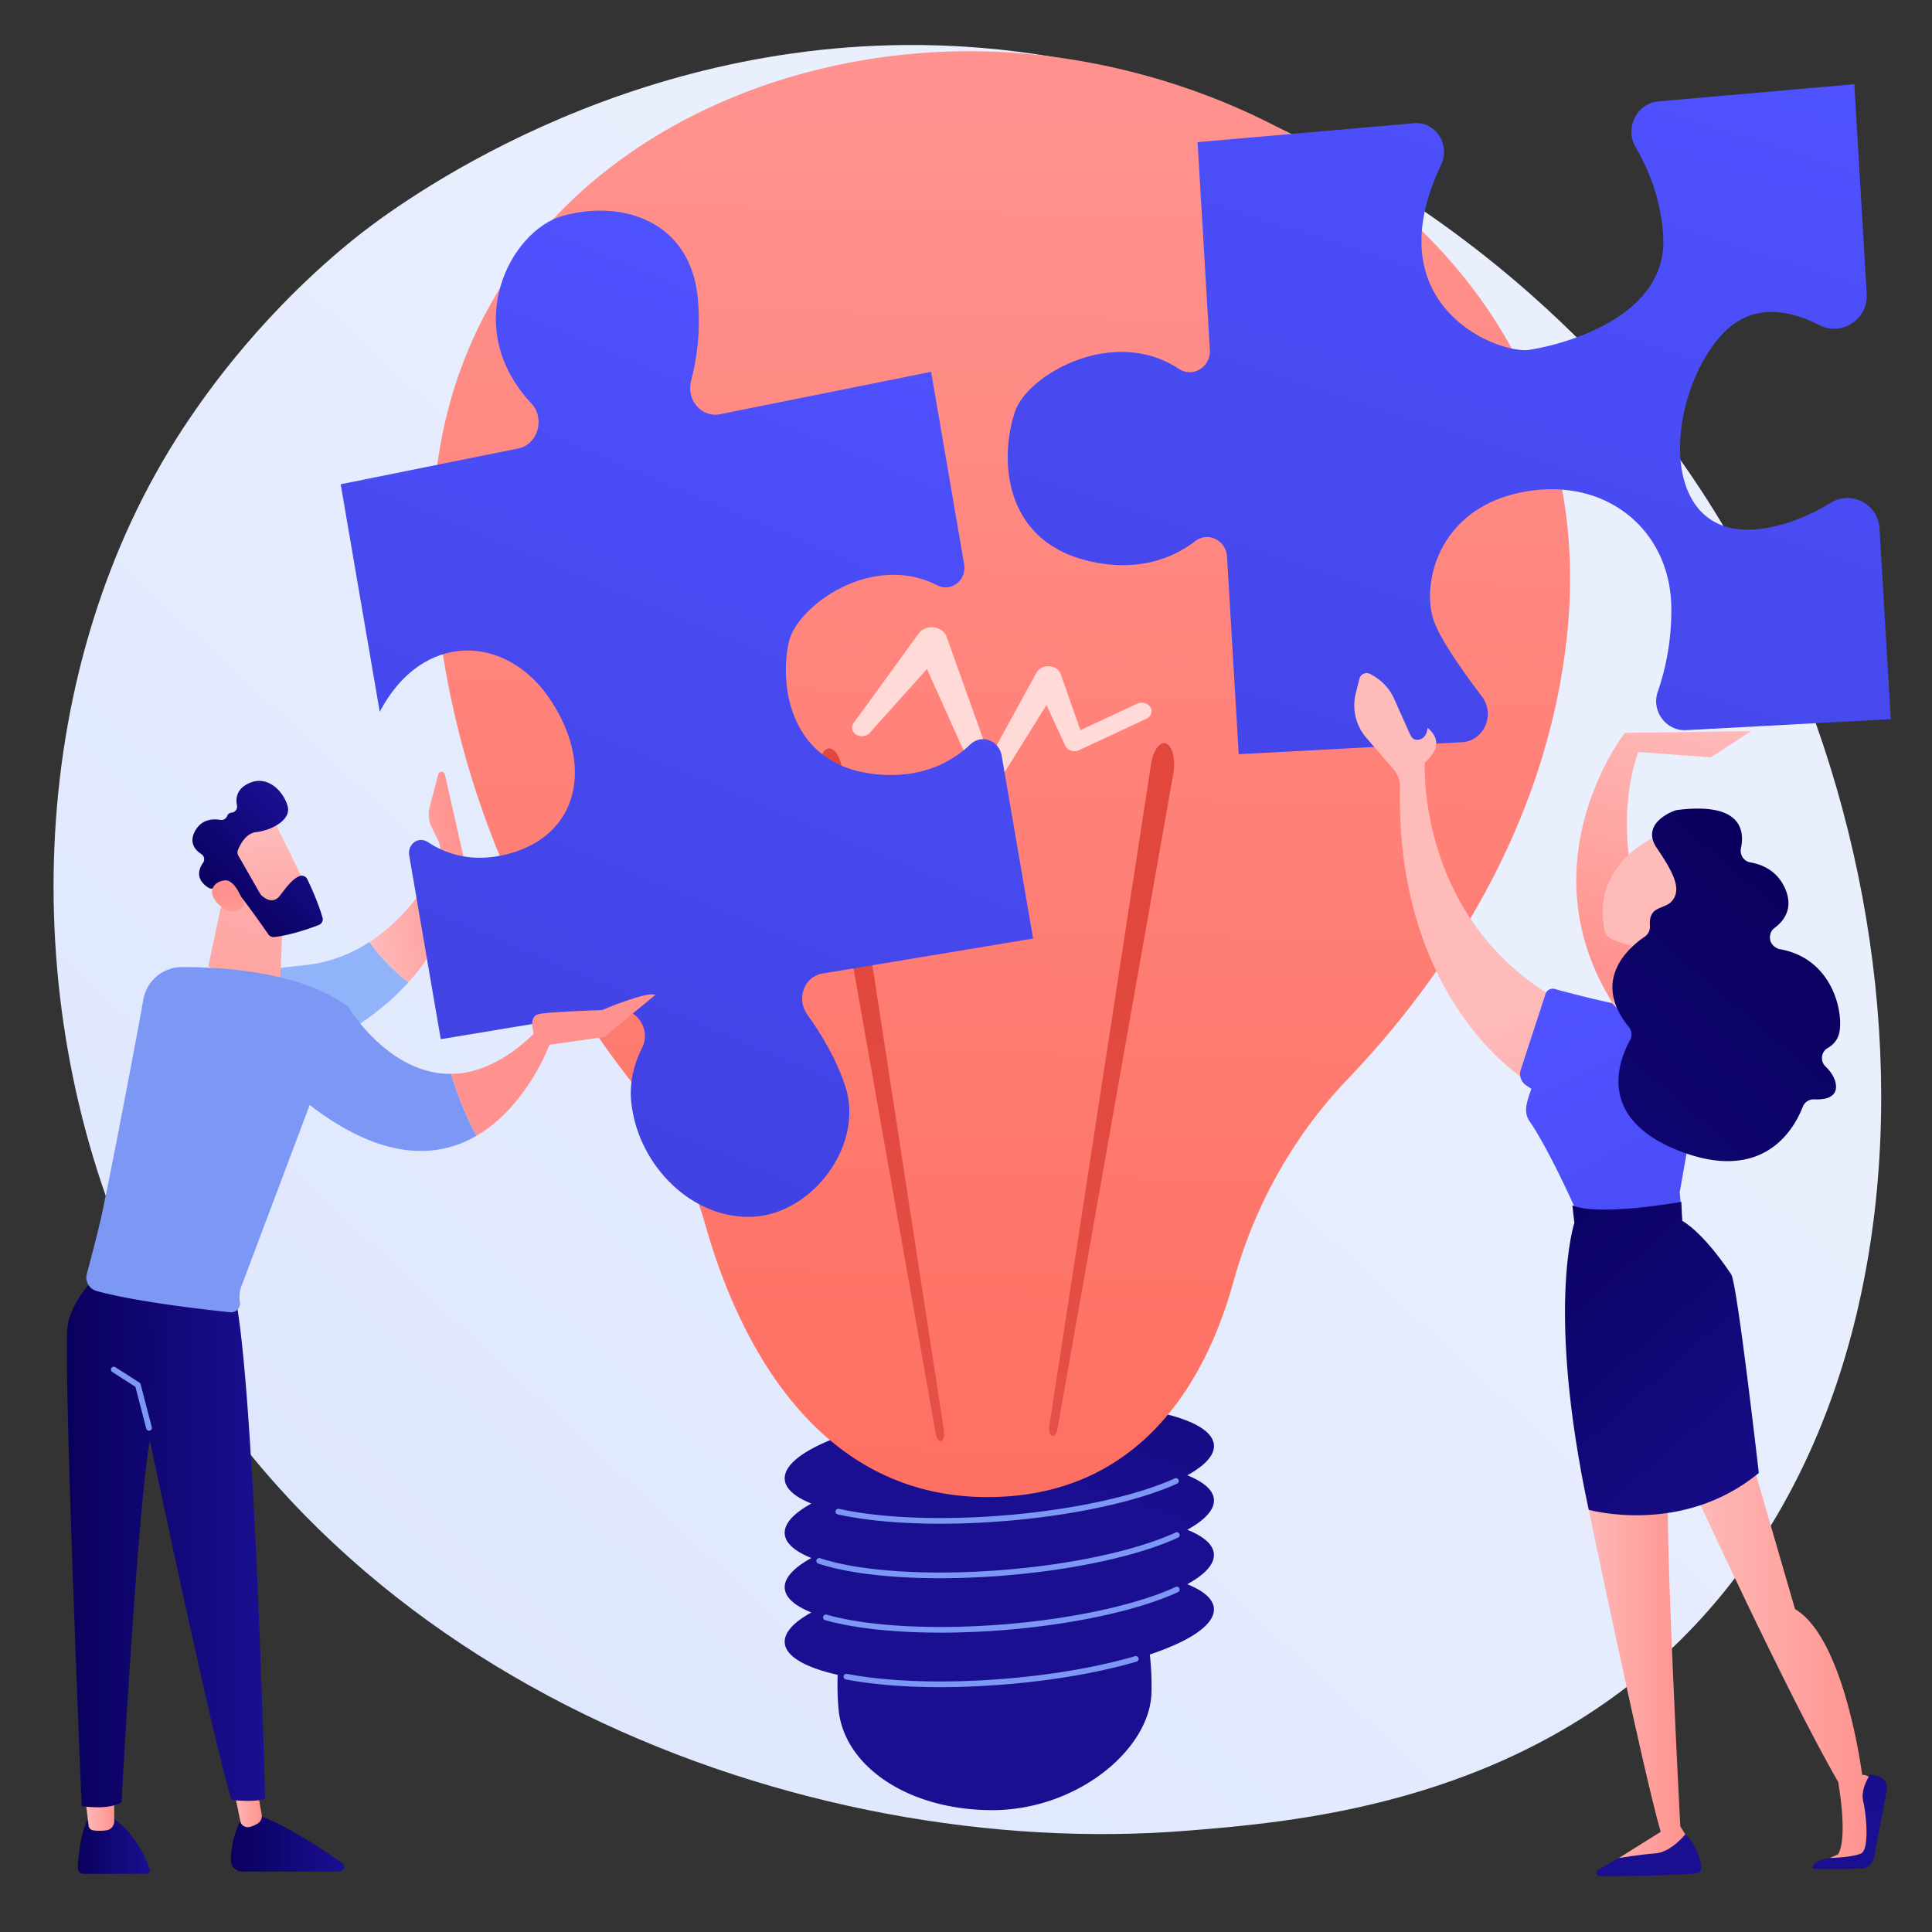
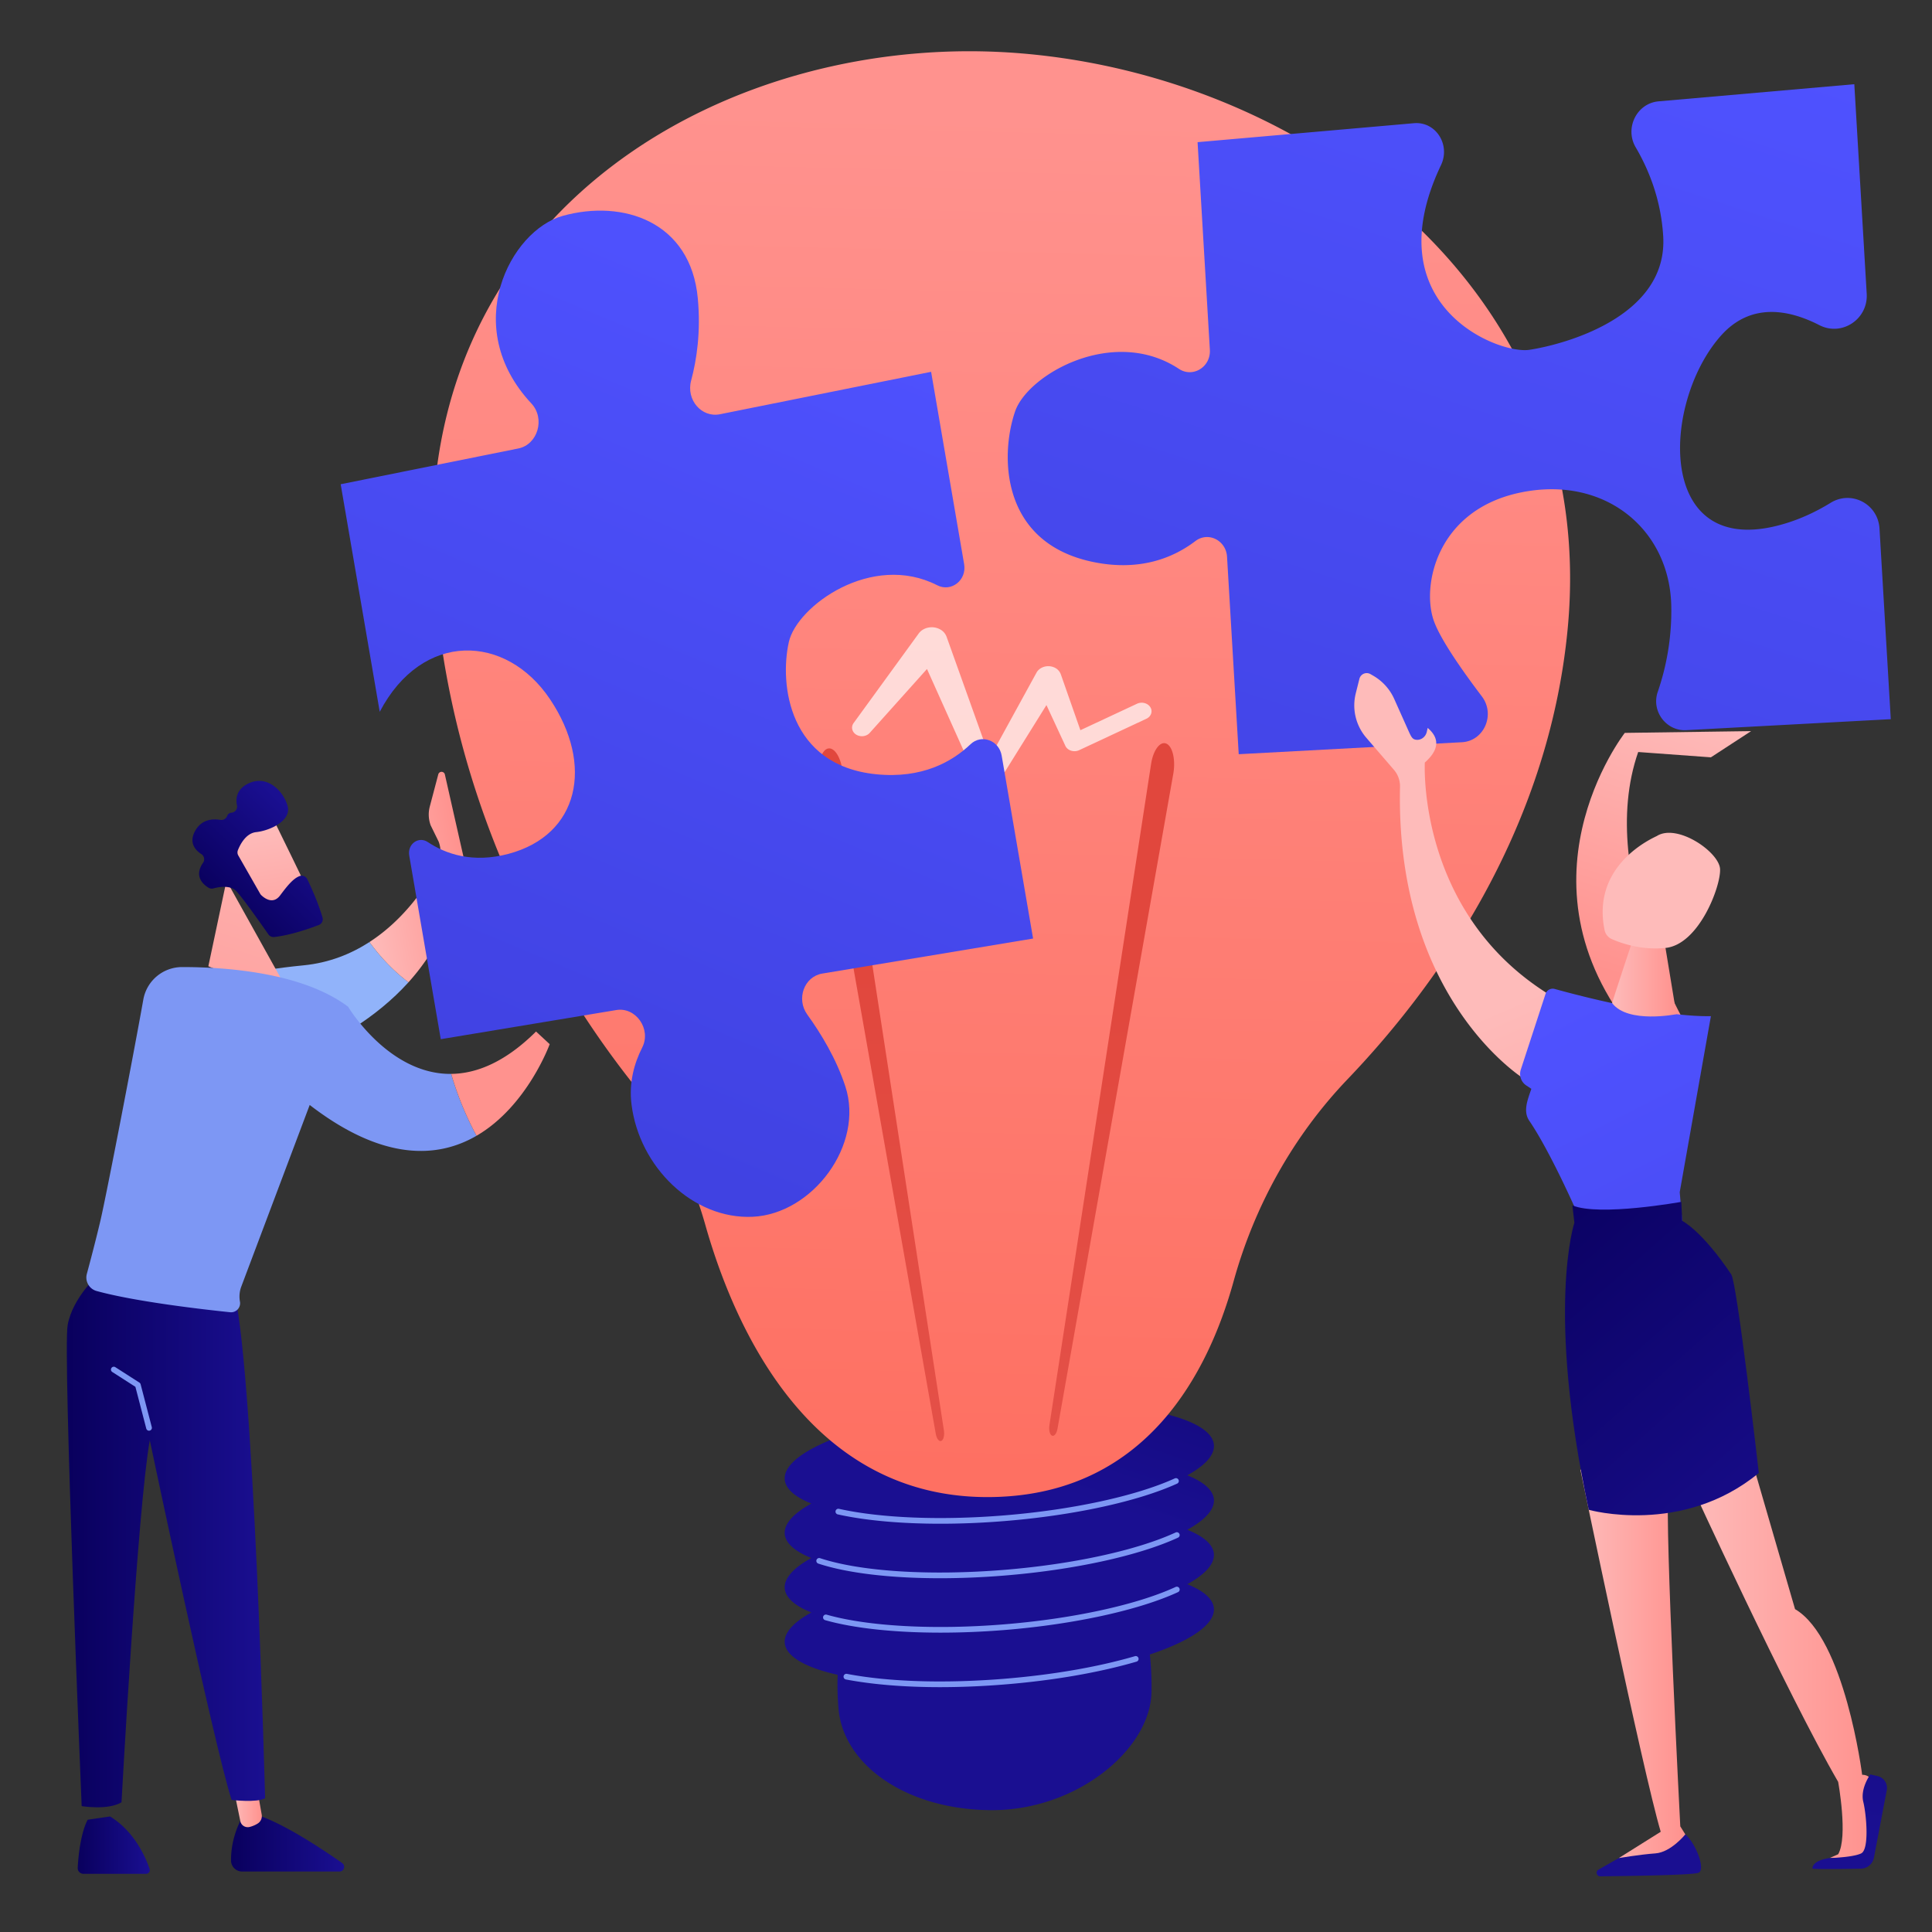
<svg xmlns="http://www.w3.org/2000/svg" xmlns:xlink="http://www.w3.org/1999/xlink" viewBox="0 0 3710 3710">
  <rect x="0" y="0" width="3710" height="3710" fill="#333333" stroke="none" />
  <defs>
    <style>.cls-1{fill:url(#linear-gradient);}.cls-2{fill:url(#linear-gradient-2);}.cls-3{fill:#7d97f4;}.cls-4{fill:url(#linear-gradient-3);}.cls-5{fill:url(#linear-gradient-4);}.cls-6{fill:url(#linear-gradient-5);}.cls-7{fill:#fff;opacity:0.7;}.cls-8{fill:url(#linear-gradient-6);}.cls-9{fill:url(#linear-gradient-7);}.cls-10{fill:url(#linear-gradient-8);}.cls-11{fill:url(#linear-gradient-9);}.cls-12{fill:url(#linear-gradient-10);}.cls-13{fill:#91b3fa;}.cls-14{fill:url(#linear-gradient-11);}.cls-15{fill:url(#linear-gradient-12);}.cls-16{fill:url(#linear-gradient-13);}.cls-17{fill:url(#linear-gradient-14);}.cls-18{fill:url(#linear-gradient-15);}.cls-19{fill:url(#linear-gradient-16);}.cls-20{fill:url(#linear-gradient-17);}.cls-21{fill:url(#linear-gradient-18);}.cls-22{fill:url(#linear-gradient-19);}.cls-23{fill:url(#linear-gradient-20);}.cls-24{fill:url(#linear-gradient-21);}.cls-25{fill:url(#linear-gradient-22);}.cls-26{fill:url(#linear-gradient-23);}.cls-27{fill:url(#linear-gradient-24);}.cls-28{fill:url(#linear-gradient-25);}.cls-29{fill:url(#linear-gradient-26);}.cls-30{fill:url(#linear-gradient-27);}.cls-31{fill:url(#linear-gradient-28);}.cls-32{fill:url(#linear-gradient-29);}.cls-33{fill:url(#linear-gradient-30);}</style>
    <linearGradient id="linear-gradient" x1="-2691.13" y1="3994.11" x2="-5245.11" y2="1237.44" gradientTransform="matrix(-1, 0, 0, 1, -2776.75, 0)" gradientUnits="userSpaceOnUse">
      <stop offset="0" stop-color="#dae3fe" />
      <stop offset="1" stop-color="#e9effd" />
    </linearGradient>
    <linearGradient id="linear-gradient-2" x1="2222.7" y1="2068.4" x2="1961.37" y2="2839.62" gradientUnits="userSpaceOnUse">
      <stop offset="0" stop-color="#09005d" />
      <stop offset="1" stop-color="#1a0f91" />
    </linearGradient>
    <linearGradient id="linear-gradient-3" x1="1943.74" y1="215.57" x2="1880" y2="2828.79" gradientUnits="userSpaceOnUse">
      <stop offset="0" stop-color="#ff928e" />
      <stop offset="1" stop-color="#fe7062" />
    </linearGradient>
    <linearGradient id="linear-gradient-4" x1="2126.12" y1="1831.08" x2="2206.28" y2="4378.12" gradientUnits="userSpaceOnUse">
      <stop offset="0" stop-color="#e1473d" />
      <stop offset="1" stop-color="#e9605a" />
    </linearGradient>
    <linearGradient id="linear-gradient-5" x1="1684.53" y1="1844.98" x2="1764.69" y2="4392.03" xlink:href="#linear-gradient-4" />
    <linearGradient id="linear-gradient-6" x1="149.2" y1="3543.21" x2="287.66" y2="3543.21" xlink:href="#linear-gradient-2" />
    <linearGradient id="linear-gradient-7" x1="163.24" y1="3478.87" x2="219.4" y2="3478.87" gradientUnits="userSpaceOnUse">
      <stop offset="0" stop-color="#febbba" />
      <stop offset="1" stop-color="#ff928e" />
    </linearGradient>
    <linearGradient id="linear-gradient-8" x1="443.65" y1="3540.99" x2="660.9" y2="3540.99" xlink:href="#linear-gradient-2" />
    <linearGradient id="linear-gradient-9" x1="446.95" y1="3453.93" x2="502.8" y2="3453.93" xlink:href="#linear-gradient-7" />
    <linearGradient id="linear-gradient-10" x1="128.35" y1="2958.57" x2="509.07" y2="2958.57" xlink:href="#linear-gradient-2" />
    <linearGradient id="linear-gradient-11" x1="491.94" y1="1717.79" x2="699.49" y2="1717.79" gradientTransform="matrix(0.98, -0.18, 0.18, 0.98, -101.12, 105.21)" xlink:href="#linear-gradient-7" />
    <linearGradient id="linear-gradient-12" x1="457.38" y1="1425.86" x2="23.05" y2="2223.89" gradientTransform="matrix(0.98, -0.18, 0.18, 0.98, -101.12, 105.21)" xlink:href="#linear-gradient-7" />
    <linearGradient id="linear-gradient-13" x1="184.69" y1="3803.33" x2="-7.26" y2="4057.26" gradientTransform="matrix(0.7, -0.71, 0.71, 0.7, -2347.96, -936.87)" xlink:href="#linear-gradient-7" />
    <linearGradient id="linear-gradient-14" x1="38.09" y1="3864.58" x2="267.38" y2="3864.58" gradientTransform="matrix(0.7, -0.71, 0.71, 0.7, -2347.96, -936.87)" xlink:href="#linear-gradient-2" />
    <linearGradient id="linear-gradient-15" x1="-96.44" y1="4004.43" x2="57.52" y2="3846.47" gradientTransform="matrix(0.7, -0.71, 0.71, 0.7, -2347.96, -936.87)" xlink:href="#linear-gradient-7" />
    <linearGradient id="linear-gradient-16" x1="1668.25" y1="533.35" x2="1005.38" y2="2114.03" gradientUnits="userSpaceOnUse">
      <stop offset="0" stop-color="#4f52ff" />
      <stop offset="1" stop-color="#4042e2" />
    </linearGradient>
    <linearGradient id="linear-gradient-17" x1="1216.23" y1="583.31" x2="935.78" y2="1399.18" gradientTransform="matrix(0.98, -0.18, 0.18, 0.98, -101.12, 105.21)" xlink:href="#linear-gradient-7" />
    <linearGradient id="linear-gradient-18" x1="1370.18" y1="636.24" x2="1089.73" y2="1452.1" gradientTransform="matrix(0.98, -0.18, 0.18, 0.98, -101.12, 105.21)" xlink:href="#linear-gradient-7" />
    <linearGradient id="linear-gradient-19" x1="3280.9" y1="1369.91" x2="3115.72" y2="1876.22" xlink:href="#linear-gradient-7" />
    <linearGradient id="linear-gradient-20" x1="3144.39" y1="-5.5" x2="2498.49" y2="1983.19" xlink:href="#linear-gradient-16" />
    <linearGradient id="linear-gradient-21" x1="3245.93" y1="3169.11" x2="3593.98" y2="3169.11" xlink:href="#linear-gradient-7" />
    <linearGradient id="linear-gradient-22" x1="3724.33" y1="2390.78" x2="3551.97" y2="3511.13" xlink:href="#linear-gradient-2" />
    <linearGradient id="linear-gradient-23" x1="3359.63" y1="2334.67" x2="3187.26" y2="3455.03" xlink:href="#linear-gradient-2" />
    <linearGradient id="linear-gradient-24" x1="3034.74" y1="3194.99" x2="3236.29" y2="3194.99" xlink:href="#linear-gradient-7" />
    <linearGradient id="linear-gradient-25" x1="2891.8" y1="1929.25" x2="3242.35" y2="2745.08" xlink:href="#linear-gradient-7" />
    <linearGradient id="linear-gradient-26" x1="3032.95" y1="1897.36" x2="3772.67" y2="3362.44" xlink:href="#linear-gradient-16" />
    <linearGradient id="linear-gradient-27" x1="2856.79" y1="2284.49" x2="3503.15" y2="3013.44" xlink:href="#linear-gradient-2" />
    <linearGradient id="linear-gradient-28" x1="3095.84" y1="1876.58" x2="3219.17" y2="1876.58" xlink:href="#linear-gradient-7" />
    <linearGradient id="linear-gradient-29" x1="3291.86" y1="1717.19" x2="4189.58" y2="1778.24" xlink:href="#linear-gradient-7" />
    <linearGradient id="linear-gradient-30" x1="3477.11" y1="1692.75" x2="2416.36" y2="2934.94" xlink:href="#linear-gradient-2" />
  </defs>
  <g id="Illustration">
-     <path class="cls-1" d="M250,2415.75c355.54,810.86,1294,1159.14,2029.37,1099.76,200.77-16.22,604.73-48.84,920.15-339.88C3805.26,2616.7,3712,1448.39,3132.11,760.56c-74.68-88.58-591.56-682-1397-674.11-589.72,5.82-1003.64,330.86-1054,371.36C617.52,509,477.28,630.52,350.9,823.37,53.93,1276.49,27.83,1909.05,250,2415.75Z" />
    <path class="cls-2" d="M2331.06,2879.19c-1.45-18-19.88-33.66-51.09-46.18,33.91-18.7,52.67-38.74,51.09-58.4-4.8-59.49-193.17-92.83-420.75-74.48s-408.18,81.44-403.39,140.93c1.46,18,19.89,33.66,51.09,46.18-33.91,18.7-52.67,38.74-51.09,58.4,1.46,18,19.89,33.66,51.09,46.18-33.91,18.7-52.67,38.74-51.09,58.4,1.46,18,19.89,33.66,51.09,46.18-33.91,18.7-52.67,38.74-51.09,58.4,2.13,26.31,40.2,47.49,101.65,61.36a527.27,527.27,0,0,0,1.56,64.28C1619,3390.05,1742.32,3476,1905.39,3476s304.21-117.18,305.81-227.14a555.4,555.4,0,0,0-3.19-71.75c78-26,125.54-57.88,123-88.75-1.45-18-19.88-33.66-51.09-46.18,33.91-18.7,52.67-38.74,51.09-58.4-1.45-18-19.88-33.66-51.09-46.18C2313.88,2918.89,2332.64,2898.85,2331.06,2879.19Z" />
    <path class="cls-3" d="M1805,3239.83c-67.58,0-129.43-5-180.53-14.75a5.47,5.47,0,1,1,2.06-10.74c80,15.31,186.75,18.68,300.71,9.49,93.25-7.52,180.45-22.55,252.19-43.49a5.46,5.46,0,0,1,3.06,10.49c-72.44,21.14-160.4,36.32-254.37,43.9C1885.79,3238.14,1844.42,3239.83,1805,3239.83Z" />
    <path class="cls-3" d="M1806.14,3135.16c-87.82,0-166.29-8.26-221.65-24a5.46,5.46,0,0,1,3-10.51c78.88,22.46,205.89,29.42,339.76,18.63,132.41-10.67,255.91-37.54,330.34-71.88a5.47,5.47,0,0,1,4.59,9.93c-75.55,34.84-200.43,62.07-334.05,72.85C1886.42,3133.51,1845.34,3135.16,1806.14,3135.16Z" />
    <path class="cls-3" d="M1805,3030.65c-94.81,0-177.79-9.7-233.63-28.11a5.46,5.46,0,0,1,3.42-10.38c77.72,25.62,209.47,34,352.44,22.51,132.4-10.67,255.9-37.54,330.34-71.88a5.47,5.47,0,0,1,4.59,9.93c-75.56,34.84-200.44,62.08-334.05,72.85C1885.77,3029,1844.37,3030.65,1805,3030.65Z" />
    <path class="cls-3" d="M1805.74,2926c-75.21,0-143.62-6.08-196.8-17.89a5.47,5.47,0,1,1,2.37-10.67c80,17.77,195.13,22.37,315.93,12.63,131.23-10.58,254.09-37.16,328.66-71.11a5.47,5.47,0,0,1,4.52,10c-75.65,34.44-199.88,61.37-332.3,72C1886.27,2924.36,1845.08,2926,1805.74,2926Z" />
    <path class="cls-4" d="M1354.18,2351.28a769.73,769.73,0,0,0-137.82-269.08c-135.48-170.75-356.5-518-383.71-991.94C793.08,400.9,1404.46,55.77,1962.36,102.62S3070.77,564.88,3010.5,1206.19c-37.08,394.6-257.95,693.92-422.39,865.81-104.42,109.15-178.91,242.84-219.23,388.42-49.35,178.18-166.8,400.23-445.95,413.77C1561.72,2891.7,1411.7,2555,1354.18,2351.28Z" />
    <path class="cls-5" d="M2015.2,2736.72l195.21-1269.66c4-26.22,16.94-43.84,28.83-39.34s18.26,29.41,14.23,55.64c-.11.7-.25,1.57-.37,2.25L2030.74,2743.47c-1.67,9.46-6.48,15.43-10.73,13.34S2013.8,2745.87,2015.2,2736.72Z" />
    <path class="cls-6" d="M1812.57,2746.8,1617.36,1477.15c-4-26.23-16.94-43.85-28.83-39.35s-18.26,29.42-14.23,55.65c.11.69.25,1.56.37,2.24L1797,2753.55c1.67,9.46,6.48,15.43,10.73,13.34S1814,2756,1812.57,2746.8Z" />
    <path class="cls-7" d="M2209,1358.05c-5-8-16.43-11-25.63-6.65l-108.69,50.79L2037,1294.68a23.07,23.07,0,0,0-13.22-13.3c-12.5-5.15-27.46-.54-33.4,10.3l-.19.35-89.39,163-83-232-.14-.38a26.47,26.47,0,0,0-12.56-14.16c-13.91-7.59-32.28-4-41,8.08l-125,172c-5.08,7-3.33,16.5,4.4,21.71,8.26,5.57,20.16,4.27,26.58-2.88l110-122.75,99.07,220.72.08.17a17.52,17.52,0,0,0,8.72,8.56c9.3,4.35,20.91,1.35,25.93-6.71l95.6-153.42,36,77.6.32.69a16.78,16.78,0,0,0,.9,1.65c4.95,8,16.41,10.94,25.6,6.64l129-60.28C2210.53,1376,2214,1366,2209,1358.05Z" />
    <path class="cls-8" d="M168.47,3494.42s-15.38,24.25-19.25,92.15a11.06,11.06,0,0,0,11,11.72H280.54a7.1,7.1,0,0,0,6.74-9.34c-7-20.87-28.37-71.75-75.94-100.82Z" />
-     <path class="cls-9" d="M163.24,3448.41l6.81,57.07a10.75,10.75,0,0,0,9.37,9.43,95.17,95.17,0,0,0,25.45-.24,17.63,17.63,0,0,0,14.53-17.49v-55.1Z" />
    <path class="cls-10" d="M466.2,3488.13s-23,35.8-22.54,84.94A21.25,21.25,0,0,0,465,3593.86H651.93a8.94,8.94,0,0,0,5.14-16.27c-35.36-24.84-104.87-71.23-155.15-89.46Z" />
    <path class="cls-11" d="M447,3426.5,461.47,3497a14.53,14.53,0,0,0,17.19,11.43,52.8,52.8,0,0,0,16.43-6.87,16.69,16.69,0,0,0,7.45-17l-15-85.39Z" />
    <path class="cls-12" d="M189.91,2446.56s-50.48,44.5-60,98,26.92,923.75,26.92,923.75,50.47,8.39,76.49-7.37c0,0,30.86-564.76,54.32-695.26,0,0,123,585,157.1,690.72,0,0,48.63,5.91,64.31-3.34,0,0-21.63-848.42-62.12-983.24Z" />
    <path class="cls-3" d="M286.19,2747.36a5.47,5.47,0,0,1-5.3-4.09L260,2663.09l-44.52-28.56a5.48,5.48,0,0,1,5.92-9.22L267.71,2655a5.47,5.47,0,0,1,2.34,3.23l21.44,82.25a5.47,5.47,0,0,1-3.92,6.68A5,5,0,0,1,286.19,2747.36Z" />
    <path class="cls-13" d="M582.84,1853.73c-212.21,20.74-259,74-259,74L453.24,2068s204.67-41.49,331.18-181.75c-33-24.65-58.06-53.94-75-77.23C674.36,1831.67,632.34,1848.89,582.84,1853.73Z" />
    <path class="cls-14" d="M854.28,1487.22a6.51,6.51,0,0,0-12.65-.23l-16.31,61.79a60.37,60.37,0,0,0,1.7,36.14l15.4,31.42a58.12,58.12,0,0,1-3.37,47.64c-18.93,35.11-60.93,100.58-129.61,145,16.92,23.29,42,52.58,75,77.23,46.41-51.46,82.33-116.21,93.72-197.11a28.42,28.42,0,0,0,14.67-31.4Z" />
-     <path class="cls-15" d="M434.91,1691.06l-34.81,164.4s81.11,36.73,138.2,21.42l6.21-143.25Z" />
+     <path class="cls-15" d="M434.91,1691.06l-34.81,164.4s81.11,36.73,138.2,21.42Z" />
    <path class="cls-16" d="M521.79,1567.48c1.81,1.77,74.64,152.42,74.64,152.42l-86.9,39.75-90.24-132.52S491.55,1537.81,521.79,1567.48Z" />
    <path class="cls-17" d="M457.6,1642.78l42,73.48a11.28,11.28,0,0,0,1.95,2.55c4.74,4.66,22.21,19.5,36.31.7,12.78-17.06,24.71-32.44,37.45-37.16a11.8,11.8,0,0,1,14.75,5.93c6.61,13.69,20.95,44.82,29.27,73.75a11.79,11.79,0,0,1-7.15,14.23c-17.18,6.63-53.81,19.58-85.72,23.1a11.81,11.81,0,0,1-11-5c-12.14-17.38-49.23-70.09-61.83-83.18-11.84-12.29-34.53-7.75-43.92-5.16a11.61,11.61,0,0,1-9.08-1.24c-9.69-5.8-29-21.59-10.71-48a11.83,11.83,0,0,0-3.32-16.72c-11.25-7.28-24.44-21.42-12.06-44.2,12.58-23.14,34.63-23.84,48.66-21.44a11.82,11.82,0,0,0,13.06-7.73c1.14-3.07,3.63-5.69,8.69-6.17a11.64,11.64,0,0,0,10.08-14c-2.59-12.89-.93-30.07,20.23-41.14,37.54-19.65,69.37,14.28,77.06,42.53s-34.23,47.23-60.41,50c-19.9,2.11-30.93,24.23-35.08,34.71A11.71,11.71,0,0,0,457.6,1642.78Z" />
-     <path class="cls-18" d="M469.21,1737.81s-15.51-48.64-36.68-47.31-38.23,22-12.53,46.25C452,1766.86,469.21,1737.81,469.21,1737.81Z" />
    <path class="cls-19" d="M1863.69,1429.13c-35.22,33.62-93.13,66.57-181.4,57.65-167.77-17-185.73-172.7-167.43-254.13,15.43-68.71,159.1-173.12,285-108.73,26.71,13.66,56.86-9.72,51.57-40.52L1788,714l-405.5,81.47c-35.28,7.09-65.27-27.75-55.33-64.65C1338,690.51,1345.92,636.86,1340,573c-13.61-147.42-143.56-190.77-259.61-158.42-99.94,27.87-198,212.39-60,360.2,27,28.91,12.38,78.87-25,86.4L654.2,929.88l75,437C811,1211,972,1217.07,1056.24,1342.76c84.53,126.19,56.15,260.56-79.7,296.86-69.49,18.57-121.25-.16-155.1-22.64-17.7-11.76-39.38,3.89-35.61,25.86l60.57,352.73,337.16-56c37.4-6.21,67.61,36.69,49.68,72-15.55,30.62-25.73,67.6-20.56,109.21,14.94,120.28,118.11,220.93,232.44,215.81,115.15-5.16,215-138.27,178.16-250.49-17.46-53.18-46.88-101.59-73-137.76-21.74-30.15-6.08-73,28.78-78.81l404.78-67.25-60.32-351.24C1918.5,1421.59,1884.61,1409.16,1863.69,1429.13Z" />
    <path class="cls-3" d="M668.41,1933.14c-88-65.89-234.75-76.17-318.59-76.1a75.68,75.68,0,0,0-74.6,62.37c-18.63,104.83-71.41,378.36-82.66,425.77-9.23,38.89-19.32,77.07-25.79,101a26.83,26.83,0,0,0,18.73,32.93c74.28,20.47,203.93,35.32,256.39,40.77a17.37,17.37,0,0,0,18.87-20.43,54.42,54.42,0,0,1,2.6-28.87l131.36-348.74c141.34,109,246.48,102.1,320.38,59.15a604.6,604.6,0,0,1-48.69-118.78C745.9,2063.46,668.41,1933.14,668.41,1933.14Z" />
    <path class="cls-20" d="M1055.57,2005.1l-26.21-24.27c-59.73,59.33-114.78,80.84-162.95,81.35A604.6,604.6,0,0,0,915.1,2181C1012.46,2124.38,1055.57,2005.1,1055.57,2005.1Z" />
-     <path class="cls-21" d="M1040.79,2008.32l119.66-17,98.25-81c-17.49-7-102.62,29.32-102.62,29.32s-95.38,2.88-120.51,7.42c-20.87,3.78-12.42,33.24-9,43.12.71,2,1.2,3.21,1.2,3.21Z" />
    <path class="cls-22" d="M3120.07,1407.35s-229.79,294.21,32.39,593.45l98.57-9.18S3061.28,1687,3145.8,1444.09l139.62,10.2,77.21-50.33Z" />
    <path class="cls-23" d="M3515.35,965.53c-29.56,18.22-65.76,35.39-107.18,45.13-229.32,53.88-215.54-240.47-103.3-366.26,57.43-64.35,130.73-49.84,189-19.95,42.85,22,93.65-11.36,90.75-60.39L3560.81,161.7,3185,194.61c-42.07,3.68-65.54,51.61-44,88.27,24.81,42.26,48.65,100.23,52.83,170.77,9.21,155.7-192.19,208.21-257.08,218.12-58.65,8.94-298.52-83.49-169.64-354.64,18.72-39.39-10.15-84.2-51.93-80.54L2299.69,273l23.59,398.56c2,33.23-32.71,54.42-59.38,36.81-125.67-83-290.09,10.58-314.53,81.5-29,84-28.33,251,147.29,288.78,92.38,19.84,157.58-8.2,198.82-39.64,24.51-18.67,58.92-1.52,60.8,30.28l22.43,379,428.6-23c42.55-2.29,64.71-53.18,38.25-88.05-37.84-49.87-80.27-110.44-92.5-146-23.38-68,6.81-212.53,167.21-245.52,161.87-33.29,286.95,71.2,289.09,219.38a478.18,478.18,0,0,1-26,163.46c-12.84,37,16.28,75.64,54.71,73.57l392.78-21.1-21.66-366C3606.4,967.62,3555.25,940.93,3515.35,965.53Z" />
    <path class="cls-24" d="M3245.93,2847.82s186.19,405.79,283.87,573.87c0,0,19.4,105.75,0,139l-16.54,7.35,77.17-2.3s6.86-142.25,1.5-150.2-16.06-7.42-16.06-7.42S3542.78,3146,3447,3090l-92.87-319.86Z" />
    <path class="cls-25" d="M3480.31,3588c-.12,1.86,60.25,1,93.05.41a26.08,26.08,0,0,0,25-20.56l24.77-130.11a23.39,23.39,0,0,0-17.77-27.18l-13.82-3.16s-19.72,27.05-13.52,52.52,11.74,91.44-4,99.13-60.82,9-60.82,9S3481.34,3571.22,3480.31,3588Z" />
    <path class="cls-26" d="M3069.46,3590.33a6.82,6.82,0,0,0,3.44,12.74c54.88-.56,177.86-2.29,188.79-6.84,14.1-5.86-5.15-56.56-25.4-73.72L3124.43,3559Z" />
    <path class="cls-27" d="M3034.74,2821.94s120.32,582,154.35,695.58l-80.52,50.53s40.35-6.86,70.27-9,57.45-36.51,57.45-36.51l-9.65-15.38s-30.17-578.88-22.83-644.62Z" />
    <path class="cls-28" d="M2736.07,1464.3s-16.59,302.78,259.07,457.5l-66.37,151.36s-249.51-150.91-240.35-562.5a48.07,48.07,0,0,0-11.71-32.41l-53-61.53a95.23,95.23,0,0,1-20.25-85.28l7-27.91a14.47,14.47,0,0,1,21.31-9l5.55,3.22a97.46,97.46,0,0,1,40,44.45l26.05,58.22c6.32,14.14,8.36,19,15.53,20.08,9.62,1.47,18.61-5.29,20.82-14.77l1.84-7.93C2764.81,1417.64,2763.78,1439.74,2736.07,1464.3Z" />
    <path class="cls-29" d="M2985.54,1899.11c46.12,12.79,202.36,53.89,299.89,52.21l-59.88,338,4.76,55.12-195.25-.88s-55-127.65-98.33-191.29c-12.53-18.38-3.2-40.31,3.89-61.39l-9.75-6.49a26.55,26.55,0,0,1-10.52-30.35l47.54-145.48A14.52,14.52,0,0,1,2985.54,1899.11Z" />
    <path class="cls-30" d="M3019.41,2314.67l3.85,33.39s-55.18,165.25,27.59,551.2c0,0,179.25,50.78,326.58-70.73,0,0-41.56-364.28-52.91-381.25-56.54-84.52-94.21-102.89-94.21-102.89l-1.69-36.49S3071,2336.39,3019.41,2314.67Z" />
    <path class="cls-31" d="M3095.85,1926.35c-.69-.91,40.76-125.14,40.76-125.14l59.37,5.39,23.19,140.93S3126.13,1966.31,3095.85,1926.35Z" />
    <path class="cls-32" d="M3181.77,1605.29c-4,2.47-126.87,53.26-100.46,180.86a24,24,0,0,0,13.62,17.07c18,8,56.87,21.82,103.31,17.1,64.39-6.54,106.58-118.9,104.78-151.59S3221,1580.86,3181.77,1605.29Z" />
-     <path class="cls-33" d="M3219.17,1555.68c-3.23.43-71,24-37.4,73.17s46.23,78,30.33,99.62c-14.49,19.65-46.58,8.45-43.78,49.34a22.93,22.93,0,0,1-9.78,20.73c-30.24,20.47-104,83.48-30.92,173.34a22.88,22.88,0,0,1,2.58,25.61c-21.41,38.41-66.38,150.91,96.44,213.32,160.89,61.66,219-43.51,235.22-85.55a22.44,22.44,0,0,1,22.19-14.2c17.68.84,42.74-2.1,41.59-25.73-.7-14.35-9.66-27.21-20.24-37.52s-8.4-28.08,4.31-35.3c9.6-5.46,18.1-14,21.69-27.27,9.75-36.13-9.71-144.16-113.27-162.47-8.64-1.53-17.68-9.63-18.94-18.31l-.06-.39c-1.39-8.39,1.45-17,8.31-22,16.54-12.13,37.74-36.55,20.52-75.71-15.28-34.74-44.57-46.45-66.33-50.19a22.56,22.56,0,0,1-18.49-27C3350.48,1594.65,3344.08,1539.31,3219.17,1555.68Z" />
  </g>
</svg>